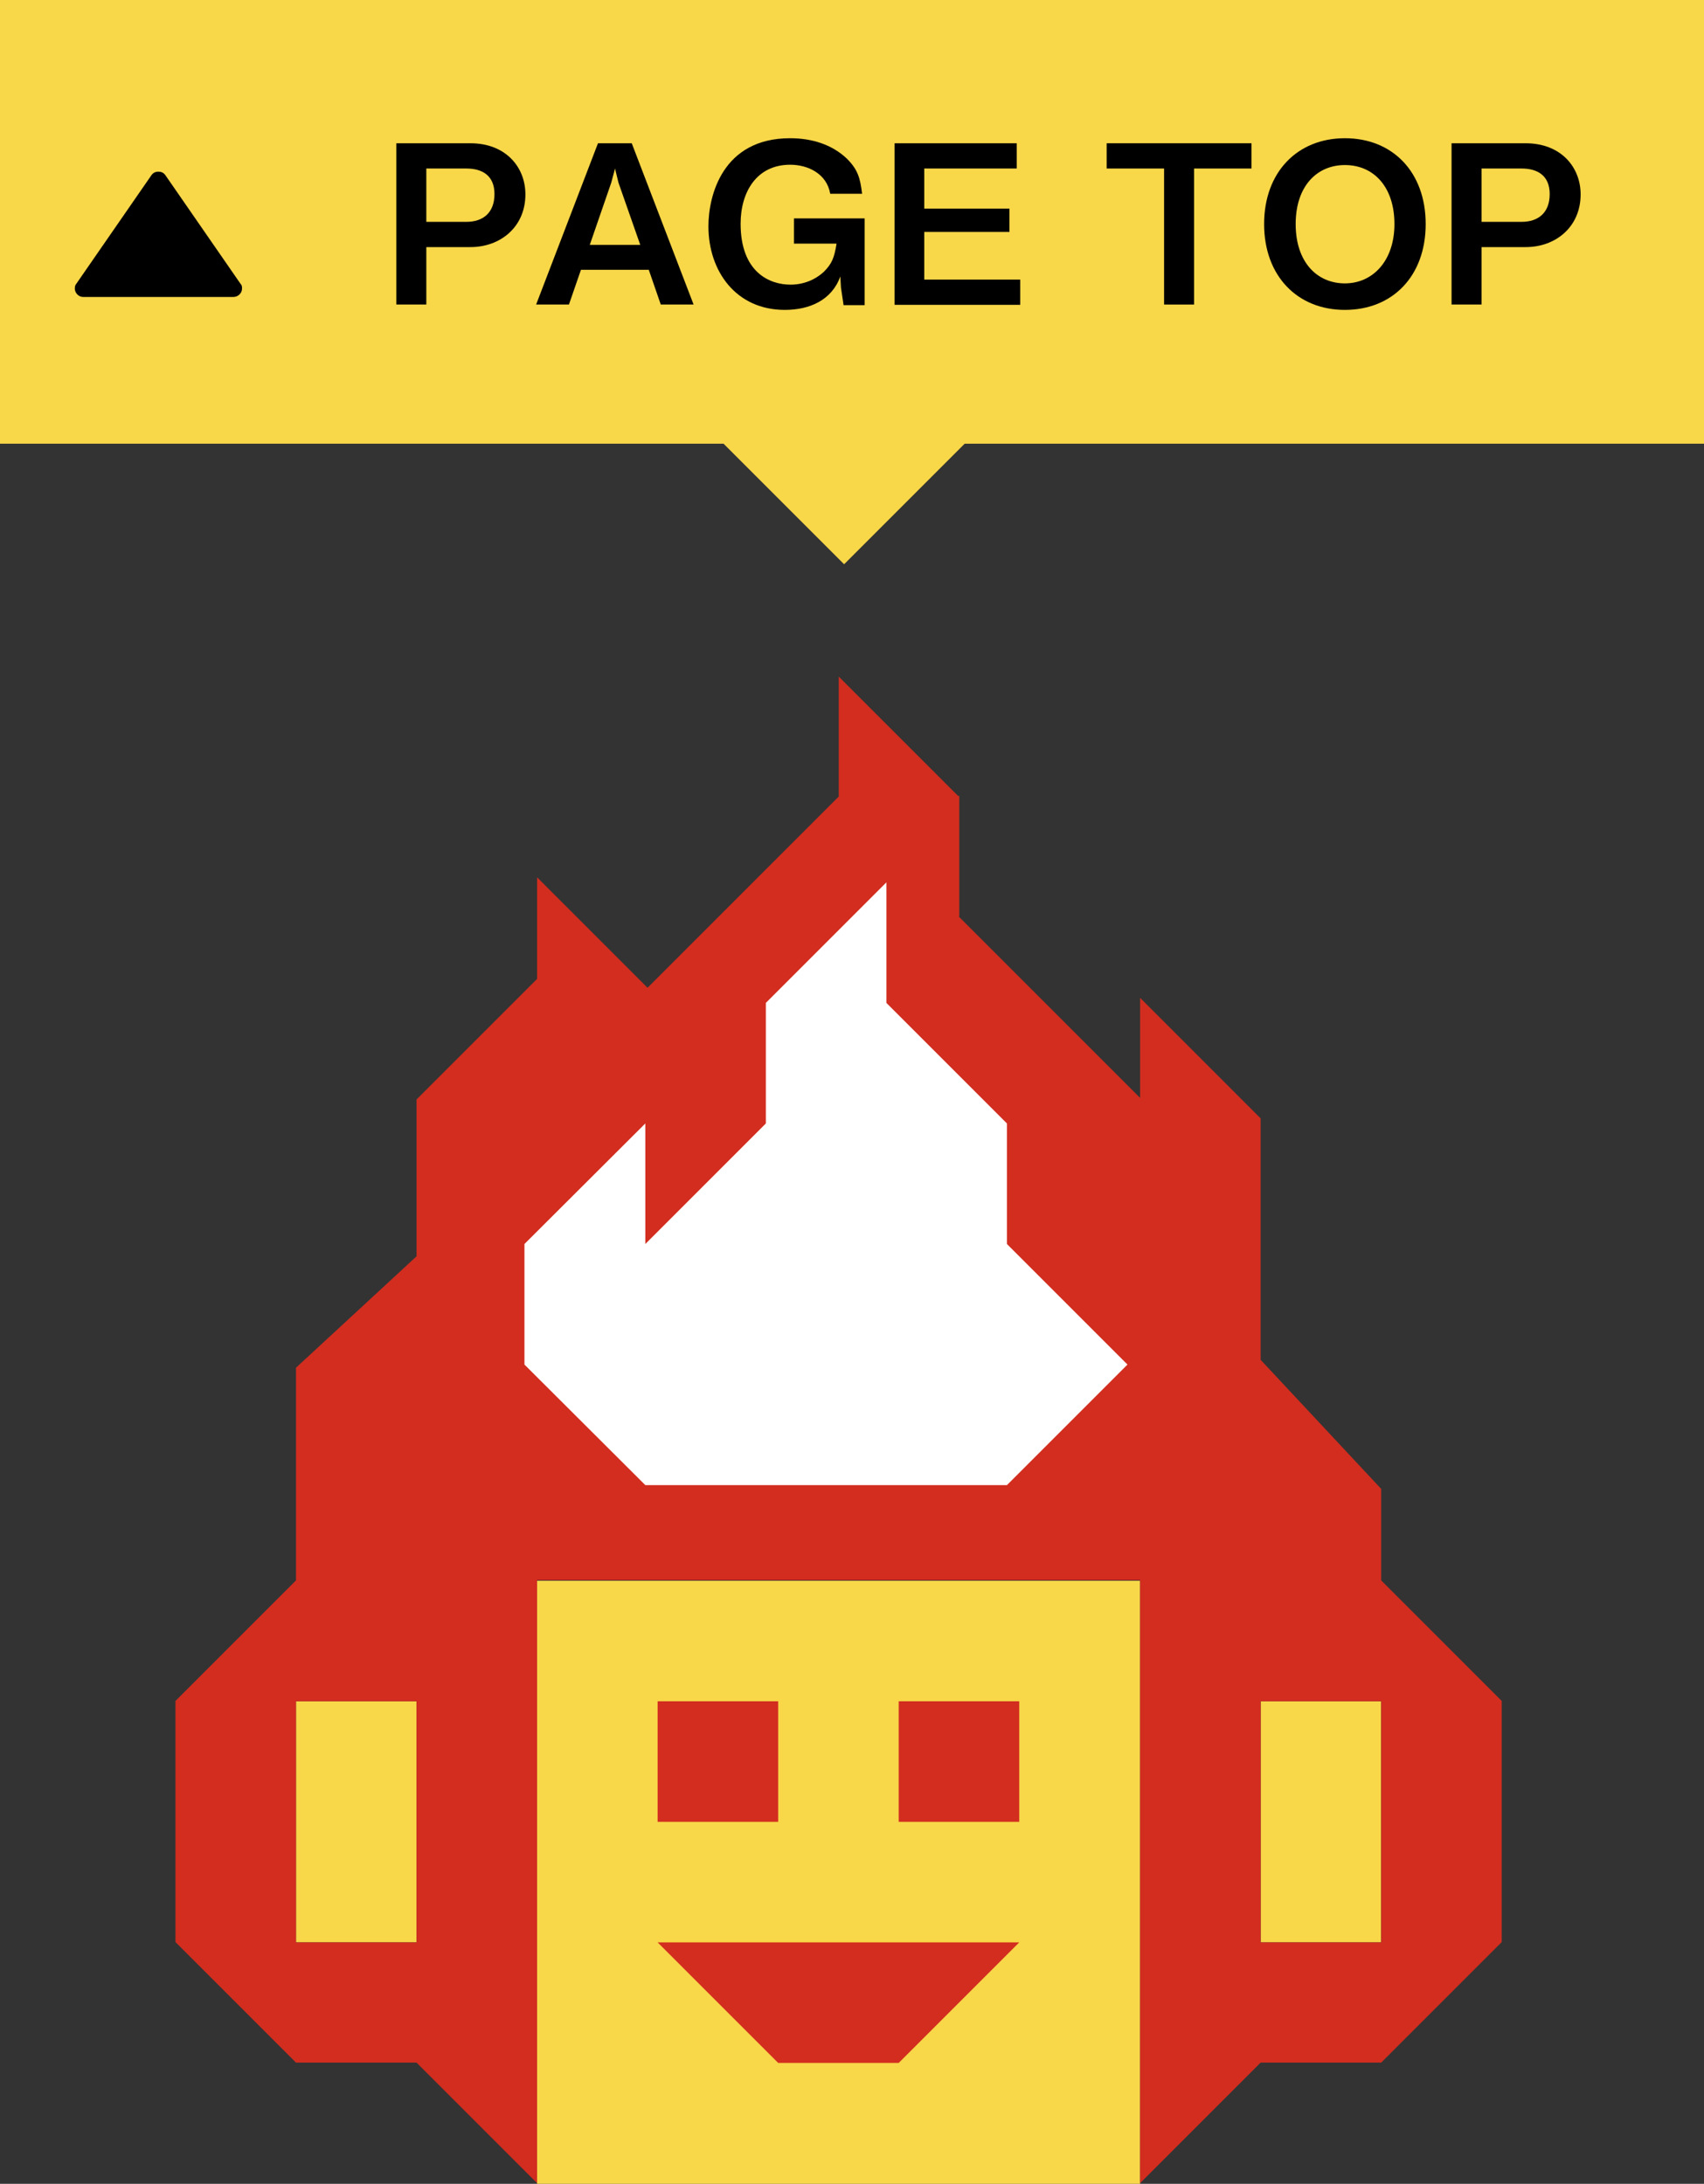
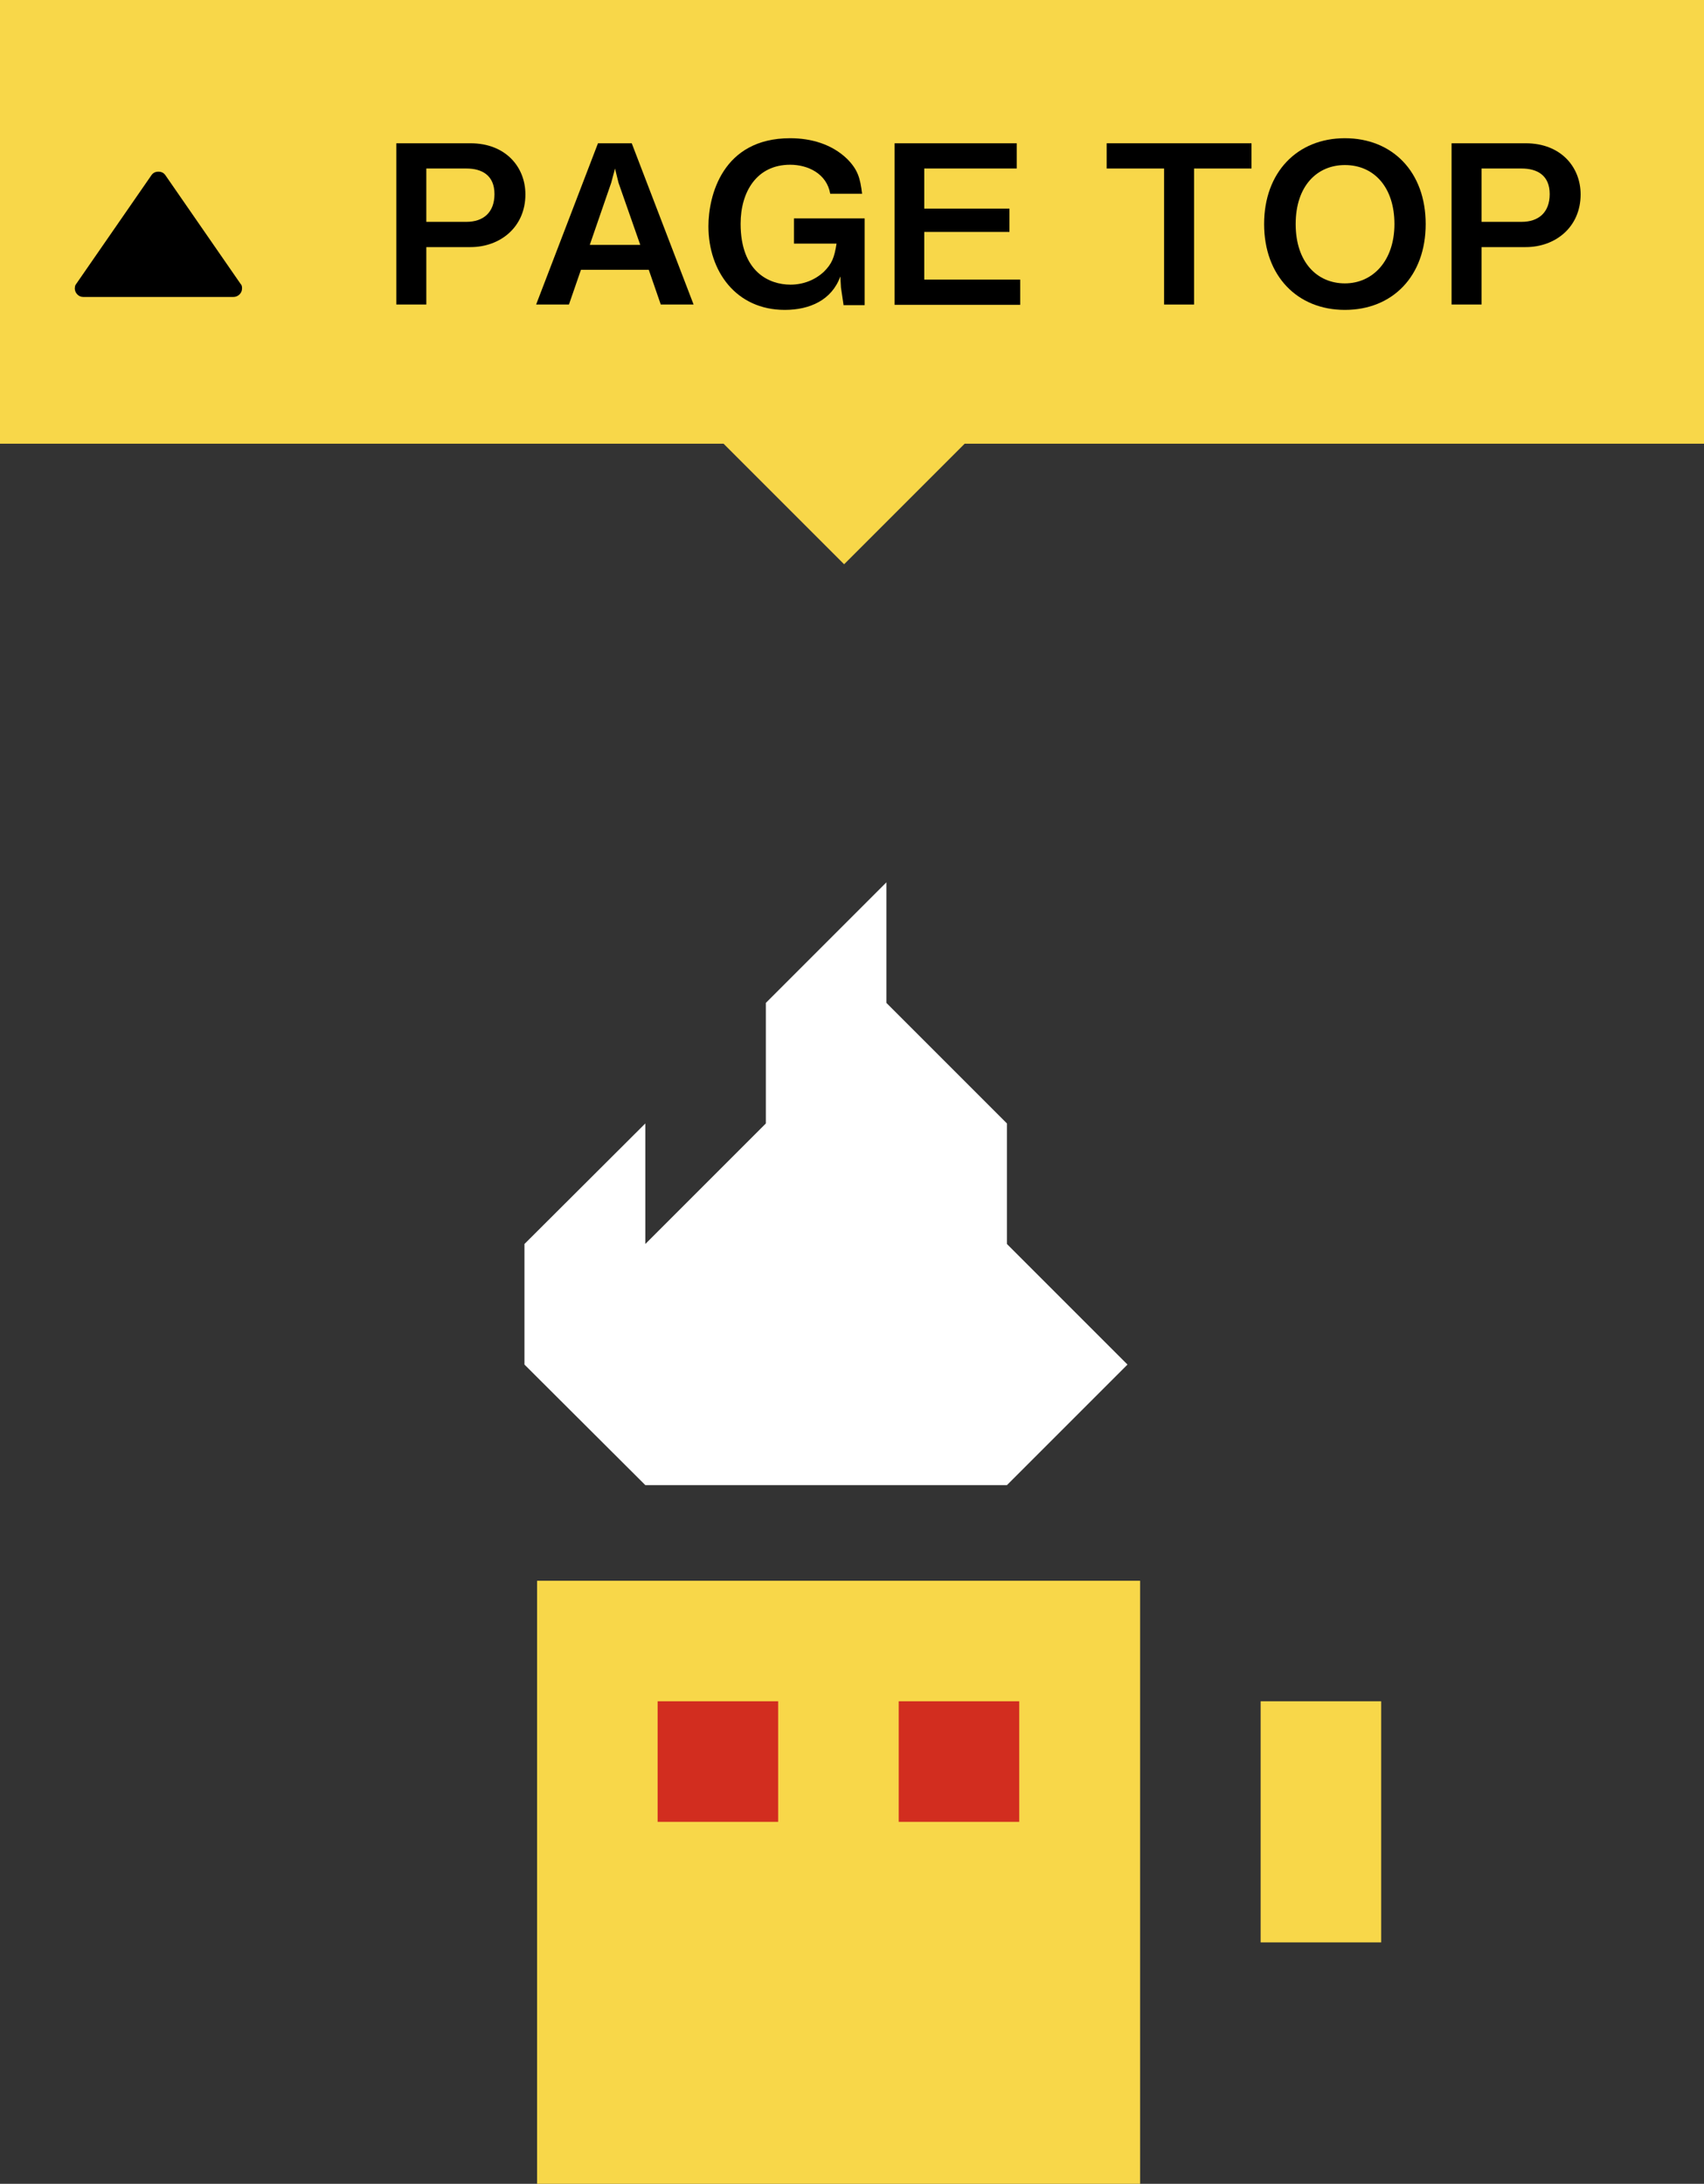
<svg xmlns="http://www.w3.org/2000/svg" id="b" viewBox="0 0 54 69.2">
  <rect x="0" y="0" width="54" height="69.2" fill="#333333" stroke="none" />
  <g id="c">
    <polygon points="0 0 0 14.06 22.93 14.06 26.75 17.88 30.57 14.06 54 14.06 54 0 0 0" style="fill:#f8d749;" />
    <rect x="17.02" y="50.09" width="19.11" height="19.11" style="fill:#f8d749;" />
    <rect x="20.84" y="53.91" width="3.82" height="3.82" style="fill:#d22d1f;" />
    <rect x="28.48" y="53.91" width="3.82" height="3.82" style="fill:#d22d1f;" />
-     <polygon points="20.84 61.55 24.66 65.37 28.48 65.37 32.3 61.55 20.84 61.55" style="fill:#d22d1f;" />
-     <rect x="9.38" y="53.91" width="3.82" height="7.64" style="fill:#f8d749;" />
    <rect x="39.95" y="53.91" width="3.82" height="7.64" style="fill:#f8d749;" />
-     <path d="m43.77,50.09v-2.91l-3.82-4.09v-2.68h0v-4.97h0l-3.82-3.82v3.17l-5.75-5.75h.02v-3.82h-.04l-3.78-3.78v3.8l-6.06,6.06-3.5-3.5v3.22l-3.82,3.82v4.97l-3.82,3.53v6.74l-3.82,3.82v7.64l3.82,3.82h3.82l3.82,3.82v-19.11h19.11v19.11l3.82-3.82h3.82l3.82-3.82v-7.64l-3.82-3.82Zm-30.57,7.64v3.82h-3.82v-7.64h3.82v3.82Zm30.57,3.82h-3.82v-7.64h3.82v7.64Z" style="fill:#d22d1f;" />
    <polygon points="31.91 39.42 31.91 35.6 28.09 31.78 28.09 27.96 24.27 31.78 24.27 35.6 20.45 39.42 20.45 35.6 16.62 39.42 16.62 43.24 20.45 47.06 24.27 47.06 28.09 47.06 31.91 47.06 35.73 43.24 31.91 39.42" style="fill:#fff;" />
    <path d="m14.92,7.83h-1.41v1.82h-.95v-5.11h2.35c1.11,0,1.74.75,1.74,1.62,0,1.03-.79,1.67-1.74,1.67Zm-.14-2.49h-1.27v1.69h1.27c.53,0,.89-.29.89-.88s-.39-.81-.89-.81Z" />
    <path d="m20.94,9.65l-.38-1.1h-2.15l-.38,1.1h-1.04l1.96-5.11h1.07l1.96,5.11h-1.04Zm-1.34-3.86l-.11-.45-.12.45-.68,1.97h1.6l-.69-1.97Z" />
    <path d="m26.73,9.65l-.08-.54-.02-.35c-.27.75-.97,1.06-1.76,1.06-1.54,0-2.42-1.22-2.42-2.65,0-.96.44-2.79,2.59-2.79.67,0,1.32.19,1.8.65.35.35.42.62.48,1.11h-1.01c-.11-.64-.71-.92-1.27-.92-1.06,0-1.57.86-1.57,1.87,0,1.53.91,1.93,1.58,1.93.41,0,.78-.15,1.06-.41.25-.25.33-.44.4-.89h-1.35v-.8h2.24v2.75h-.67Z" />
    <path d="m28.35,9.65v-5.11h3.87v.8h-2.93v1.27h2.7v.74h-2.7v1.51h3.04v.8h-3.98Z" />
    <path d="m37.84,5.34v4.31h-.95v-4.31h-1.82v-.8h4.59v.8h-1.82Z" />
    <path d="m42.62,9.82c-1.51,0-2.56-1.08-2.56-2.72s1.05-2.72,2.56-2.72,2.56,1.07,2.56,2.72-1.05,2.72-2.56,2.72Zm0-4.59c-.88,0-1.56.66-1.56,1.87s.68,1.88,1.56,1.88,1.57-.71,1.57-1.88-.65-1.87-1.57-1.87Z" />
    <path d="m48.36,7.83h-1.41v1.82h-.95v-5.11h2.35c1.11,0,1.74.75,1.74,1.62,0,1.03-.79,1.67-1.74,1.67Zm-.14-2.49h-1.27v1.69h1.27c.53,0,.89-.29.89-.88s-.39-.81-.89-.81Z" />
    <path d="m2.63,9.41h4.77c.07,0,.14-.03.19-.08.05-.05.08-.11.08-.19,0-.03,0-.06-.01-.08,0-.02-.02-.05-.04-.07l-2.38-3.44c-.05-.07-.12-.11-.22-.11s-.17.04-.22.11l-2.38,3.44s-.03.04-.04.07c0,.02-.01.05-.01.08,0,.07.03.14.08.19.05.05.11.08.19.08Z" />
  </g>
</svg>